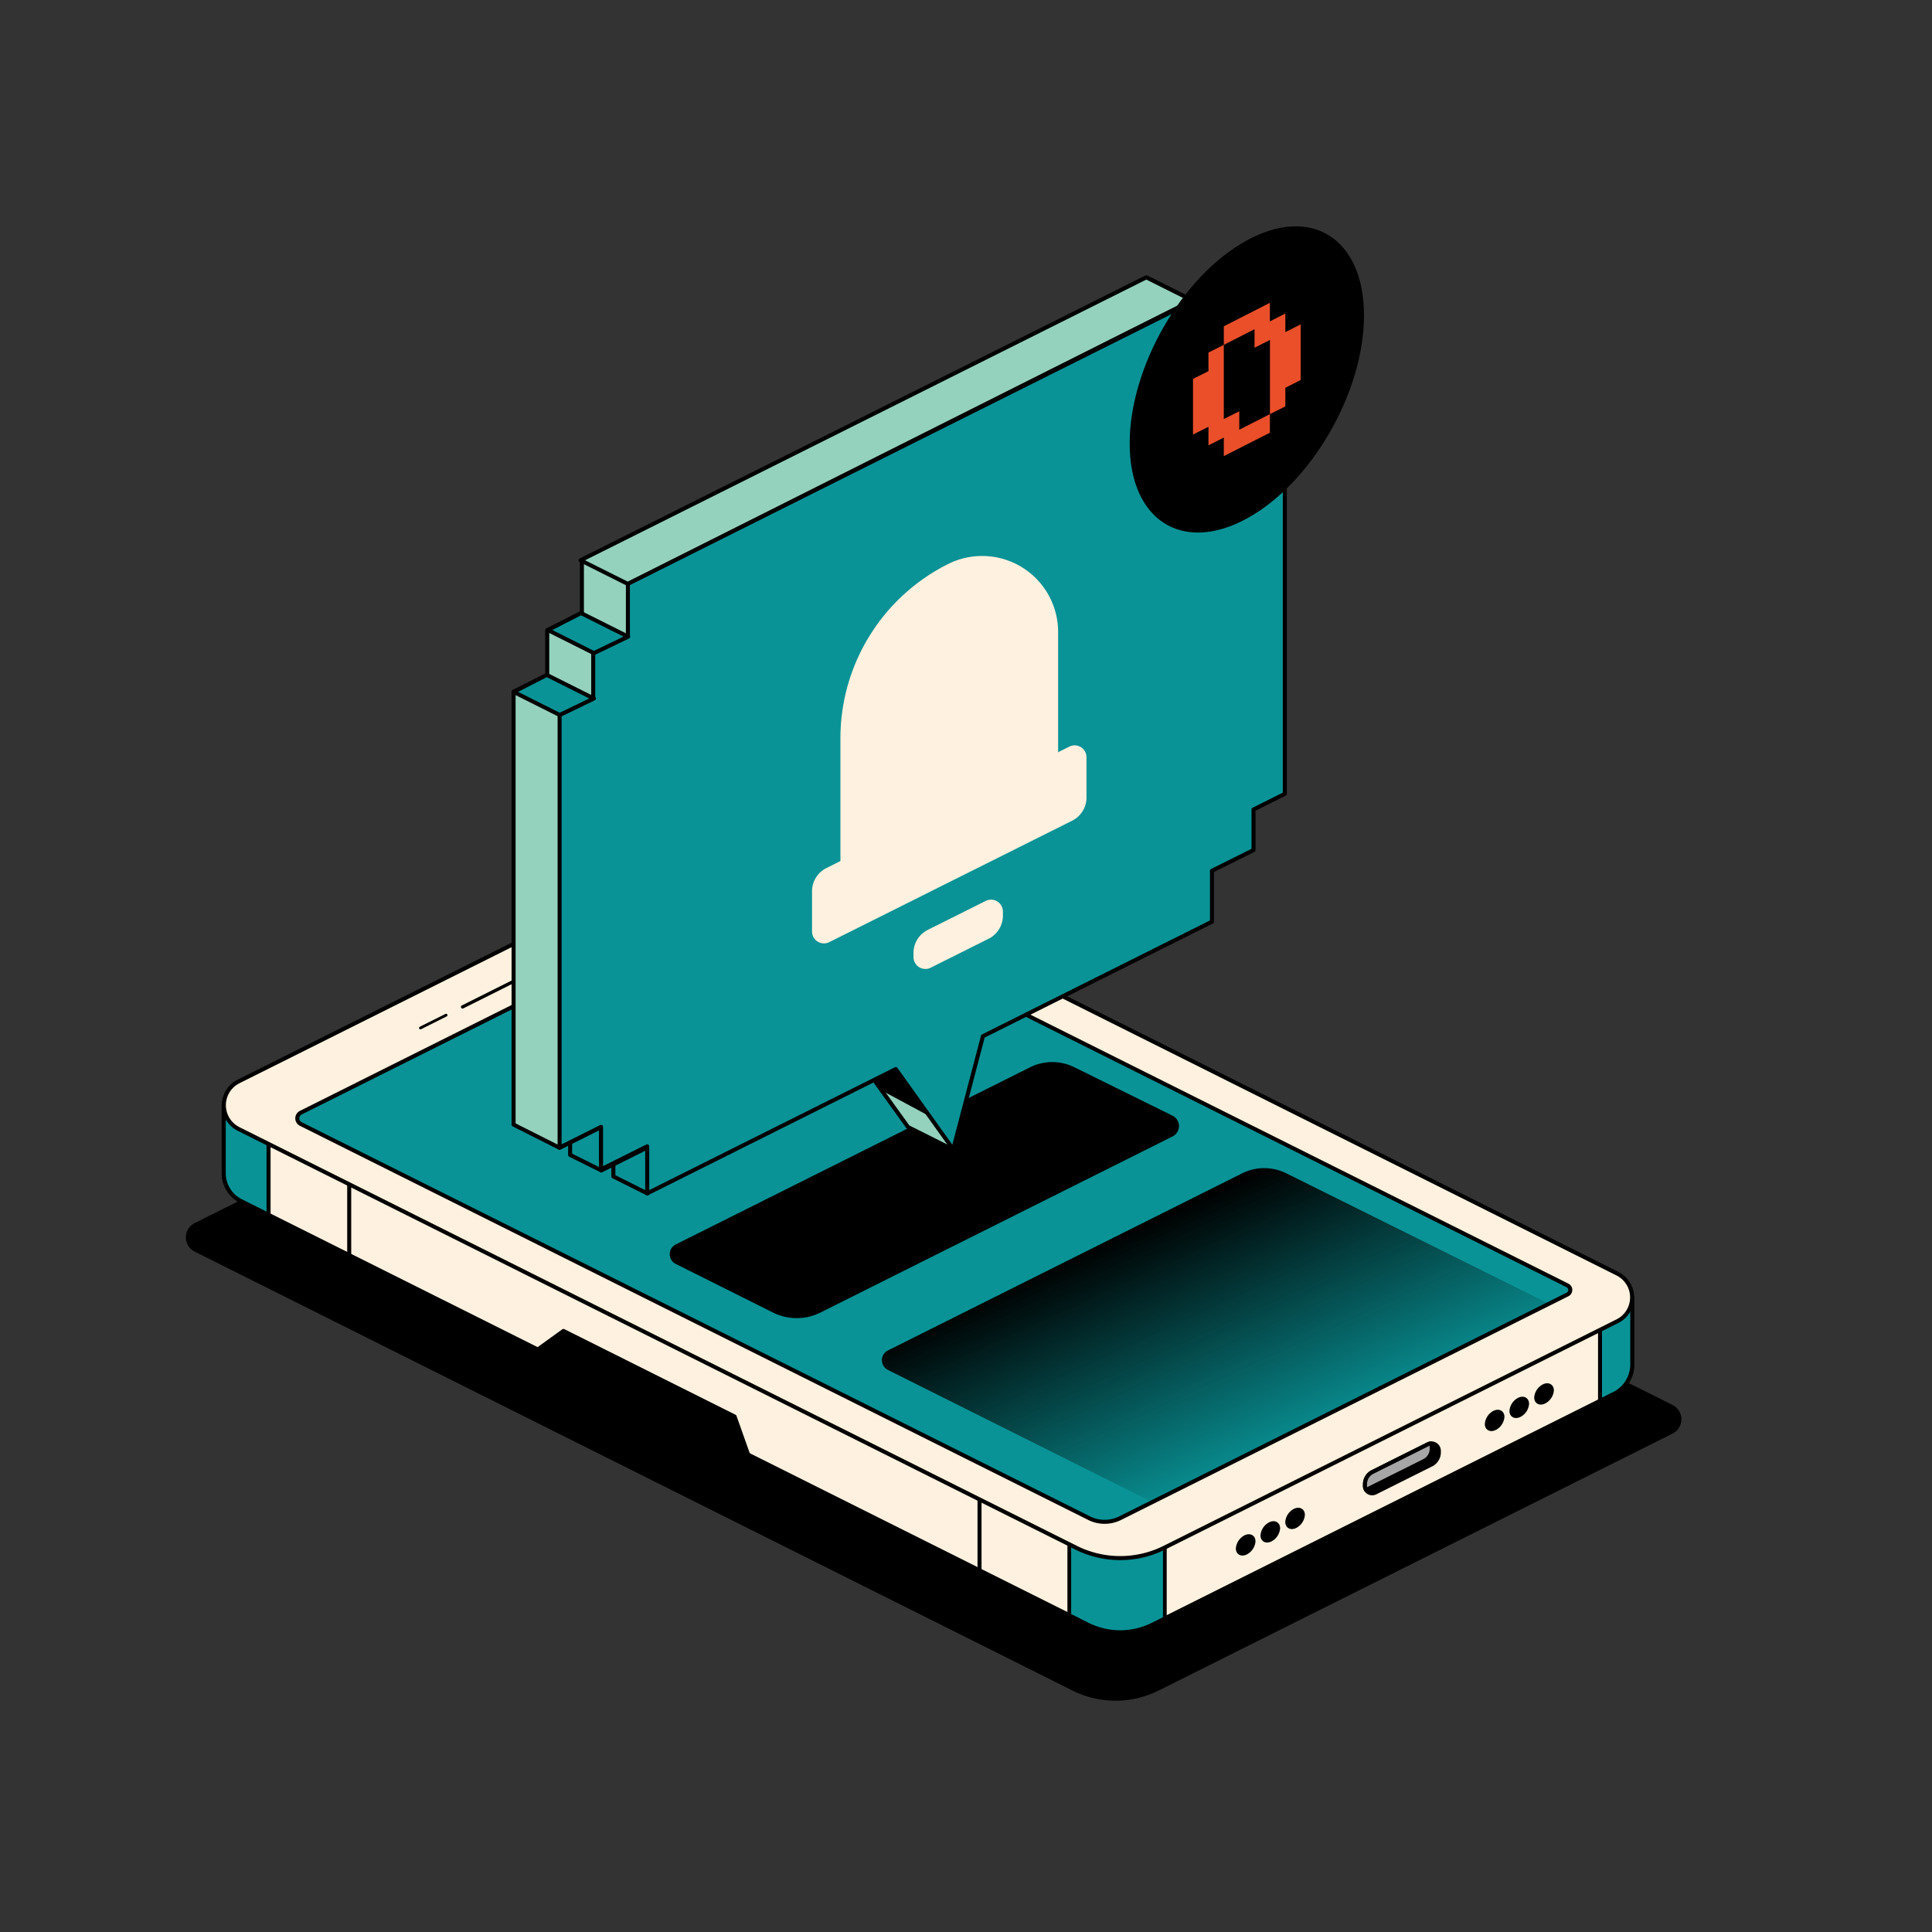
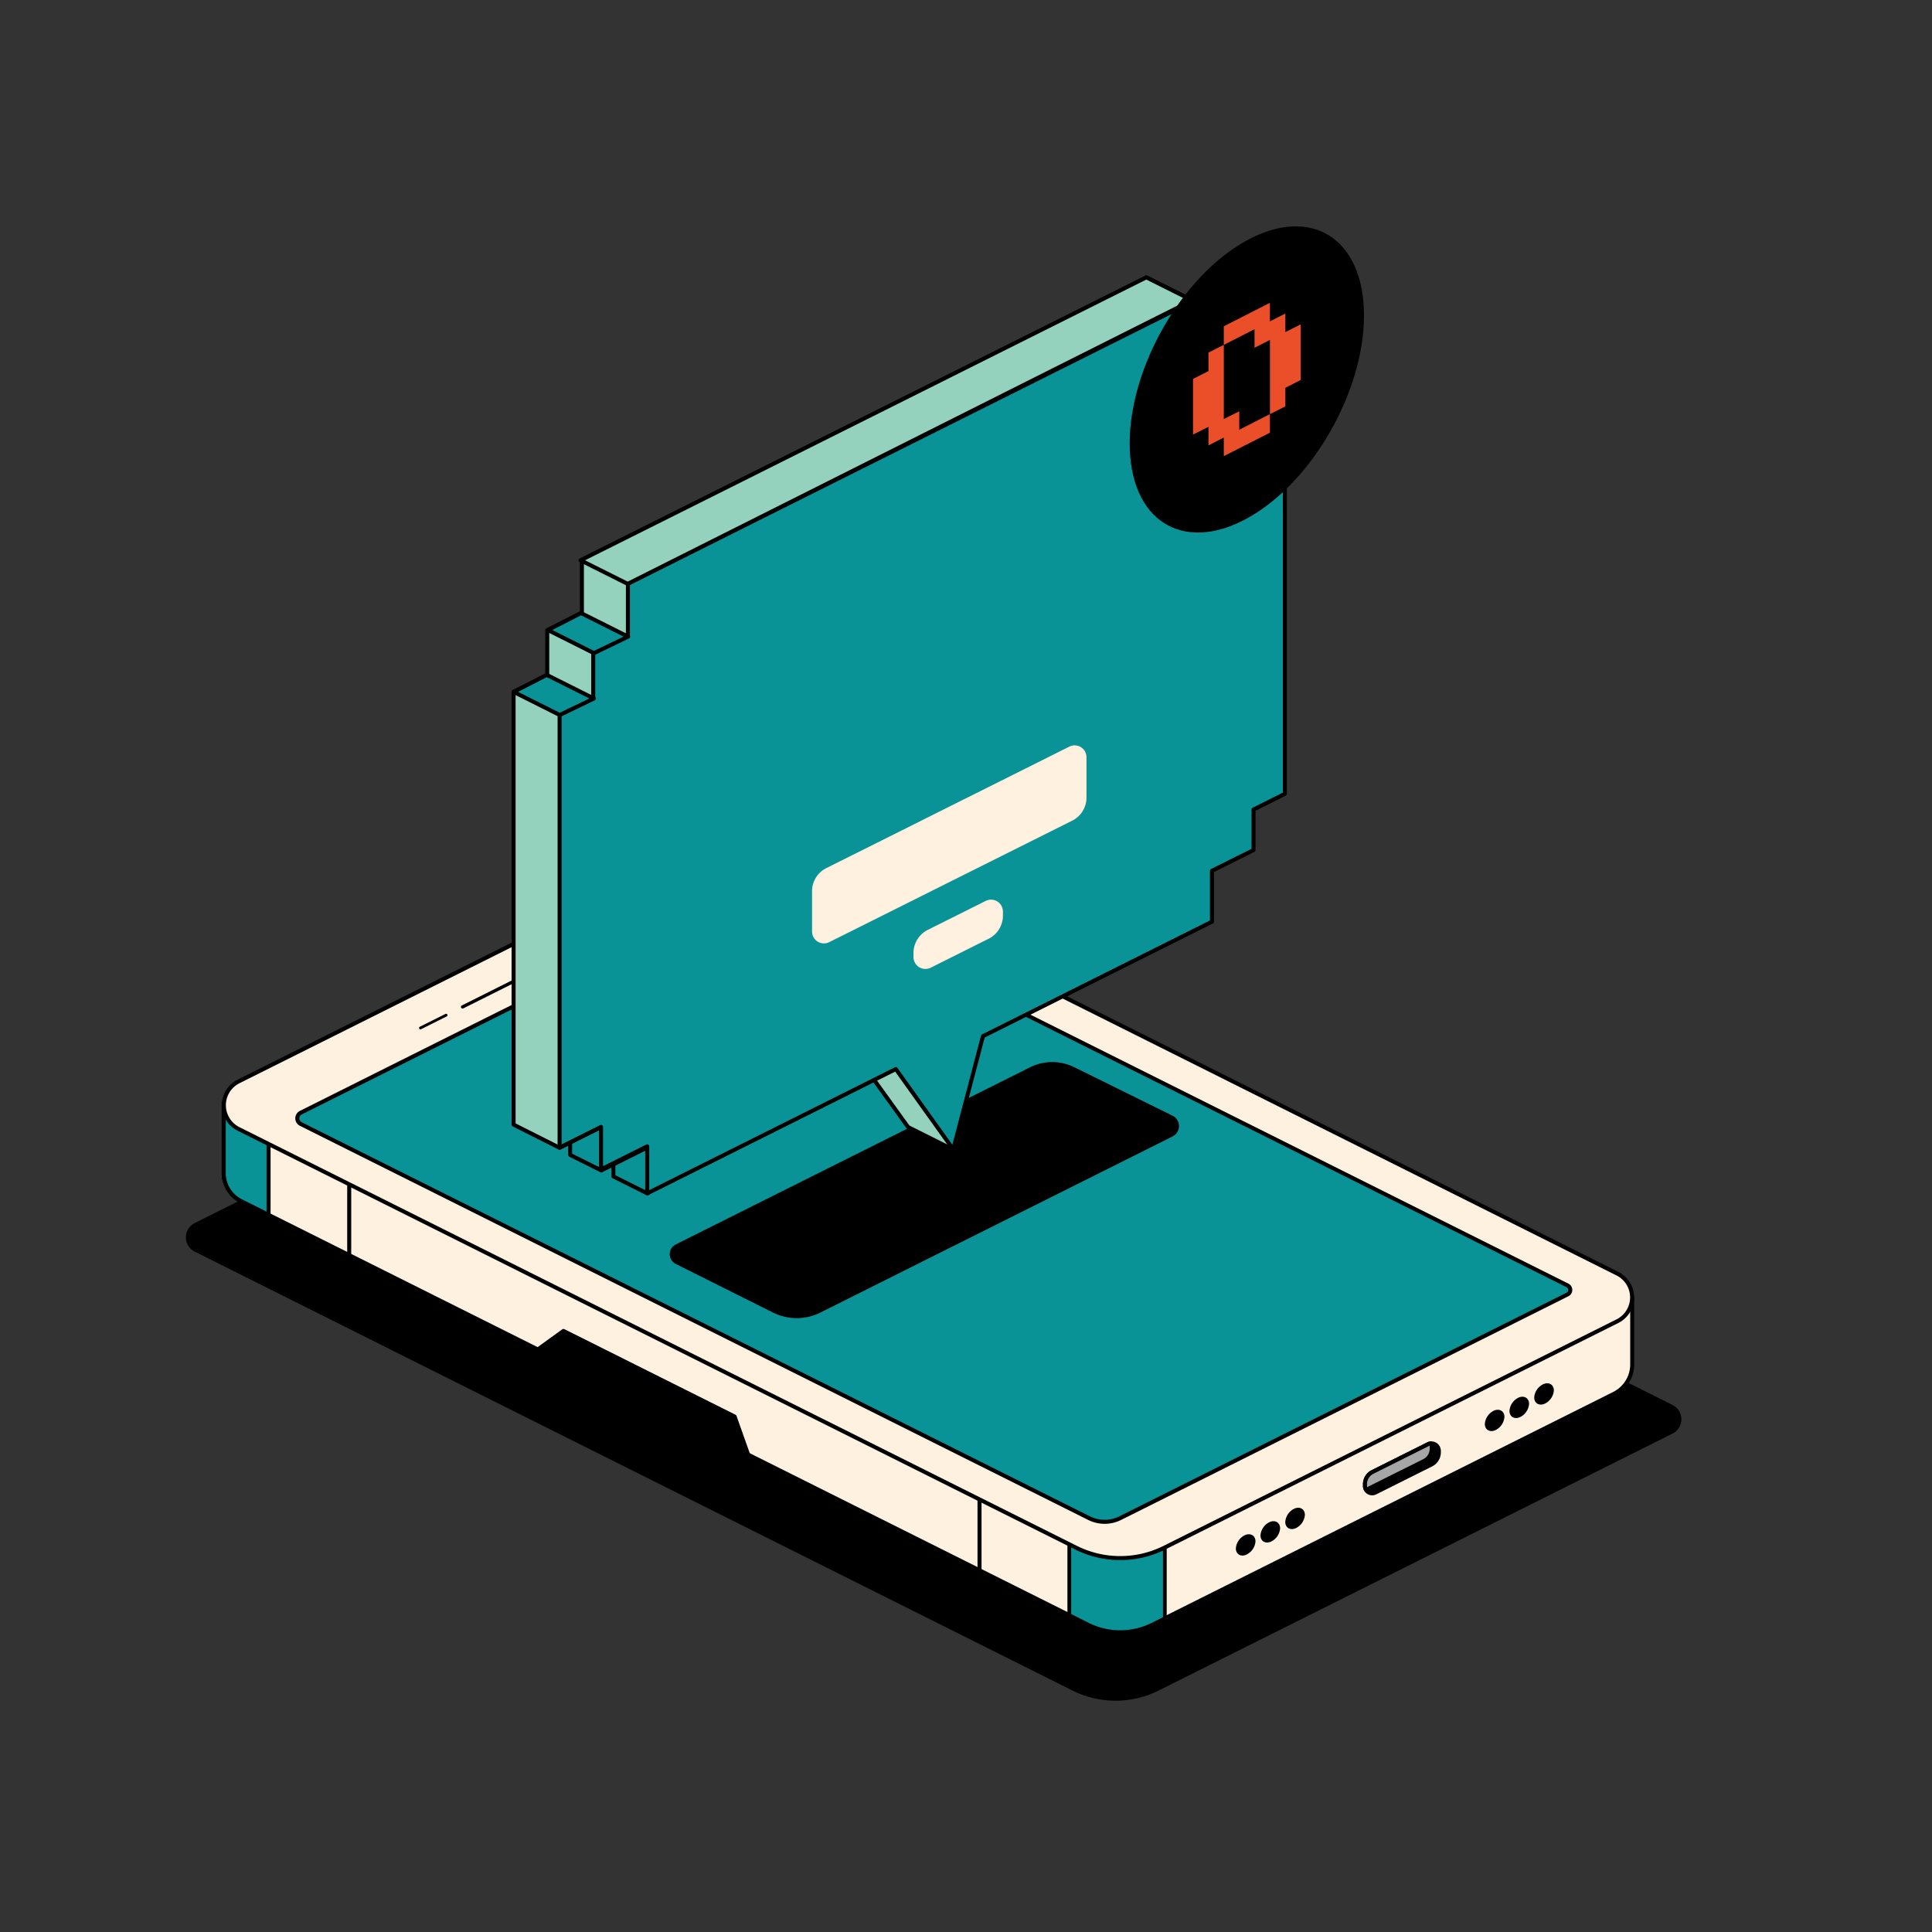
<svg xmlns="http://www.w3.org/2000/svg" viewBox="0 0 1000 1000">
  <rect x="0" y="0" width="1000" height="1000" fill="#333333" stroke="none" />
  <defs>
    <style>.cls-1,.cls-10,.cls-13,.cls-14,.cls-15,.cls-16,.cls-17,.cls-18,.cls-2,.cls-20,.cls-21,.cls-3,.cls-4,.cls-5,.cls-6,.cls-7,.cls-8,.cls-9{stroke:#000;stroke-linecap:round;stroke-linejoin:round;}.cls-1{stroke-width:1px;}.cls-1,.cls-10,.cls-11,.cls-12,.cls-13,.cls-14,.cls-15,.cls-16,.cls-17,.cls-18,.cls-19,.cls-2,.cls-3,.cls-4,.cls-5,.cls-6,.cls-7{fill-rule:evenodd;}.cls-19,.cls-2{fill:#fff1df;}.cls-2,.cls-3,.cls-4,.cls-6{stroke-width:2.08px;}.cls-4{fill:#a6a6a6;}.cls-10,.cls-13,.cls-17,.cls-5,.cls-6,.cls-7{fill:#099396;}.cls-5{stroke-width:2.06px;}.cls-7{stroke-width:1.93px;}.cls-20,.cls-8,.cls-9{fill:none;}.cls-8{stroke-width:1.7px;}.cls-9{stroke-width:1.43px;}.cls-10{stroke-width:2.08px;}.cls-12{fill:url(#linear-gradient);}.cls-13,.cls-18{stroke-width:2.08px;}.cls-14,.cls-18{fill:#94d2bd;}.cls-14,.cls-17{stroke-width:2.08px;}.cls-15{stroke-width:2.08px;}.cls-16{fill:#6707be;stroke-width:2.09px;}.cls-20{stroke-width:2.08px;}.cls-21{stroke-width:2.79px;}.cls-22{fill:#ea4f2a;}</style>
    <linearGradient id="linear-gradient" x1="601.02" y1="7049.15" x2="660.16" y2="6919.95" gradientTransform="matrix(1, 0, 0, -1, 0, 7677.44)" gradientUnits="userSpaceOnUse">
      <stop offset="0" />
      <stop offset="1" stop-opacity="0" />
    </linearGradient>
  </defs>
  <g id="Retro">
    <path class="cls-1" d="M149.31,609.33,101,633.51a7.76,7.76,0,0,0,0,13.88L555.3,874.56a49.39,49.39,0,0,0,44.2,0l266-133a7.76,7.76,0,0,0,0-13.88L793.4,691.59,553.61,811.48Z" />
    <path class="cls-2" d="M115.8,607.17a16.24,16.24,0,0,0,9,14.53L563,840.8a37.55,37.55,0,0,0,33.63,0L835.46,721.4a17,17,0,0,0,9.37-15.2V671.49L402.92,443.42l-44.27,0L115.8,570.8Z" />
    <path class="cls-3" d="M706.5,768.17a7.07,7.07,0,0,1,3.92-6.3l28.73-14.36a3.87,3.87,0,0,1,5.6,3.46v.75a7.06,7.06,0,0,1-3.92,6.35L711.9,772.54a3.74,3.74,0,0,1-3.65-.17,3.78,3.78,0,0,1-1.77-3.21C706.5,768.83,706.5,768.5,706.5,768.17Z" />
    <path class="cls-4" d="M707,771a3.85,3.85,0,0,1-.48-1.87v-1a7.05,7.05,0,0,1,3.92-6.26l28.75-14.38a3.79,3.79,0,0,1,1.33-.39,4,4,0,0,1,.52,2v.77a7,7,0,0,1-3.9,6.32l-29,14.48A3.57,3.57,0,0,1,707,771Z" />
-     <path class="cls-5" d="M828.17,725.05V662.88l16.68,8.61v34.76a16.93,16.93,0,0,1-9.35,15.14Z" />
    <path class="cls-6" d="M139,558.65v70.16l-14.25-7.13a16.16,16.16,0,0,1-8.94-14.46V570.81Z" />
    <path class="cls-7" d="M553.46,836V717.46h49.46V837.67l-6.36,3.18a37.51,37.51,0,0,1-33.49,0Z" />
    <path class="cls-2" d="M123.48,559.75a13.75,13.75,0,0,0,0,24.6L556.92,801.06a51.21,51.21,0,0,0,45.81,0L837.17,683.84a13.75,13.75,0,0,0,0-24.6L396.63,439A35.31,35.31,0,0,0,365,439Z" />
    <path class="cls-8" d="M239.42,521.18l39.86-19.95" />
    <path class="cls-9" d="M217.62,532.08l13.28-6.64" />
    <path class="cls-10" d="M155.71,575.91a3.28,3.28,0,0,0,0,5.88c46.46,23.24,354.08,177.06,408,204a18,18,0,0,0,16.1,0L811.35,670a2.61,2.61,0,0,0,1.43-2.33,2.58,2.58,0,0,0-1.43-2.32c-42-21-354.83-177.42-409.24-204.62a18,18,0,0,0-16.1,0C348.17,479.69,188.44,559.54,155.71,575.91Z" />
    <path class="cls-11" d="M556,552.37a25.71,25.71,0,0,0-22.85.06l-183.39,91.7a5.63,5.63,0,0,0,0,10.07l50.33,25.17a27.49,27.49,0,0,0,24.56,0L607,588.18a6,6,0,0,0,0-10.66C593.35,570.8,570,559.25,556,552.37Z" />
-     <path class="cls-12" d="M665.82,607.32a25.69,25.69,0,0,0-22.9,0c-36.38,18.19-149,74.5-183.36,91.68a5.64,5.64,0,0,0,0,10.07l137.32,68.66L802.25,675.08Z" />
    <path class="cls-13" d="M335.09,617.73l-17.61-8.81V583.54l21.59-8.94Z" />
    <path class="cls-13" d="M311.17,605.78l-16.08-8V580.82l21.33-18.09Z" />
    <path class="cls-14" d="M593.92,143.85,301.19,290.21v27l-17.94,9v23.19l-17.42,8.7v224l23.8,12,21.56-10.79v22.54l128.67-64.34L470,583.36,493.23,595,485,524.43l118.55-59.27V438.81L627.21,427v-21l14-7L665,181.36l-17.46-8.21-6.08,2.93,0-8.45-16-8-7.68,3.79-.09-7.67Z" />
-     <path class="cls-15" d="M452.5,558.72l3,4.08,24.3,13.05L463.33,553.5Z" />
    <path class="cls-16" d="M647.58,173.1,665,180.89,640.1,193.37l-.06-16.5Z" />
    <path class="cls-3" d="M278.35,698.49l13.3-9.6,88.58,44.3,7,19.72Z" />
    <path class="cls-17" d="M617.73,155.75,325,302.11v27l-17.95,9v23.18l-17.4,8.7V594l21.44-10.72v22L335,593.33v24.36l128.67-64.34,29.71,41.55,15.39-58.57,118.54-59.27V450.71L648.82,440v-21l16.21-8.1V181.15L641.4,193V167.89l-23.67,11.84Z" />
    <path class="cls-13" d="M283,349.34l24.4,12.21-17.71,8.52-23.82-11.95Z" />
    <path class="cls-13" d="M300.73,317.32l24.39,12.21-17.72,8.52L283.59,326.1Z" />
    <path class="cls-18" d="M300.5,290l24.4,12.21L617.13,155.45l-23.81-11.9Z" />
    <path class="cls-16" d="M625.25,159.5l16.52,8.26-24,12,0-16.5Z" />
-     <path class="cls-19" d="M435,382.17a100.89,100.89,0,0,1,55.76-90.24h0a39.33,39.33,0,0,1,56.92,35.18v70.8a17.76,17.76,0,0,1-9.81,15.87l-87.57,43.79A10.58,10.58,0,0,1,435,448.1Z" />
    <path class="cls-19" d="M420.31,461.28a13.35,13.35,0,0,1,7.38-11.94l125.77-62.88a6.13,6.13,0,0,1,8.9,5.5v20.87A13.34,13.34,0,0,1,555,424.76L429.21,487.65a6.15,6.15,0,0,1-8.9-5.5Z" />
    <path class="cls-19" d="M472.82,493.25a13.36,13.36,0,0,1,7.39-11.94l30-15a6.15,6.15,0,0,1,8.9,5.5v2.13a13.35,13.35,0,0,1-7.38,11.94l-30,15a6.16,6.16,0,0,1-8.91-5.5Z" />
    <path class="cls-20" d="M180.75,613.36V651.1" />
    <path class="cls-20" d="M507,776.49v37.74" />
    <path class="cls-21" d="M773.61,738.89a6.91,6.91,0,0,0,3.69-5.53c0-2-1.65-2.86-3.69-1.84a6.93,6.93,0,0,0-3.67,5.53C769.94,739.09,771.58,739.91,773.61,738.89Z" />
    <path class="cls-21" d="M644.75,803.32a6.91,6.91,0,0,0,3.69-5.53c0-2-1.65-2.86-3.69-1.84a7,7,0,0,0-3.68,5.53C641.07,803.52,642.73,804.34,644.75,803.32Z" />
    <path class="cls-21" d="M786.36,732.14a6.91,6.91,0,0,0,3.69-5.53c0-2-1.65-2.86-3.69-1.84a6.93,6.93,0,0,0-3.67,5.53C782.69,732.34,784.33,733.16,786.36,732.14Z" />
    <path class="cls-21" d="M657.5,796.57a6.91,6.91,0,0,0,3.69-5.53c0-2-1.65-2.86-3.69-1.84a7,7,0,0,0-3.68,5.53C653.82,796.77,655.48,797.59,657.5,796.57Z" />
    <path class="cls-21" d="M799.19,725.18a6.91,6.91,0,0,0,3.69-5.53c0-2-1.65-2.86-3.69-1.84a6.93,6.93,0,0,0-3.69,5.53C795.5,725.38,797.15,726.2,799.19,725.18Z" />
    <path class="cls-21" d="M670.32,789.61a6.91,6.91,0,0,0,3.69-5.53c0-2-1.65-2.86-3.69-1.84a6.93,6.93,0,0,0-3.67,5.53C666.65,789.81,668.29,790.63,670.32,789.61Z" />
    <path d="M645.38,268.38C678.86,250.09,706,203,706,163.28s-27.15-57.15-60.63-38.86-60.65,65.35-60.65,105.1S611.88,286.67,645.38,268.38Z" />
    <path class="cls-22" d="M633.44,236.08v-9.6l-7.94,4.05v-9.6l-8,4v-28.8l8-4.05v-9.59l7.94-4v-9.6l23.85-12.15v9.6l8-4.05v9.6l7.94-4v28.79l-7.94,4.05v9.6l-8,4.05v9.6Zm8-13.65,15.89-8.1V175.94L649.34,180v-9.6l-15.9,8.1v38.39l8-4Z" />
  </g>
</svg>